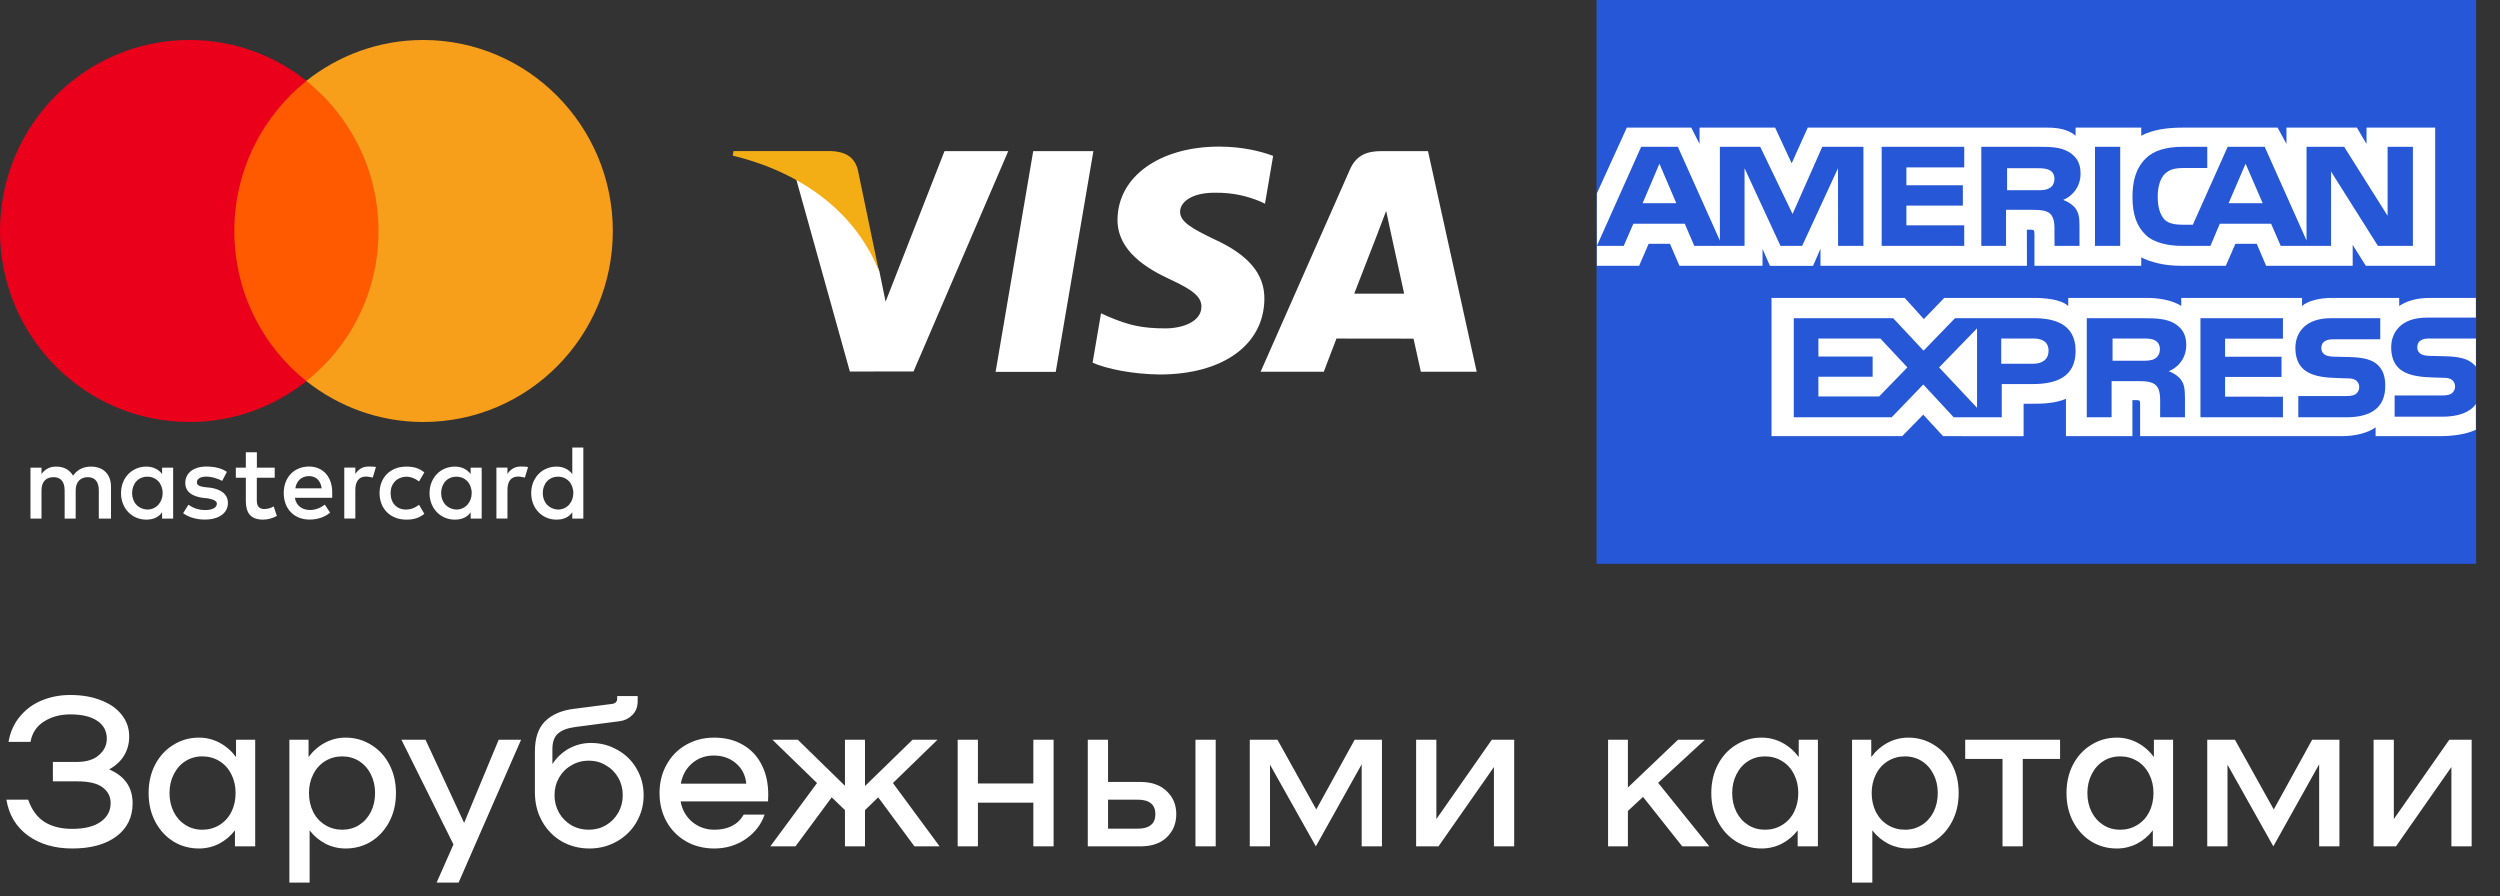
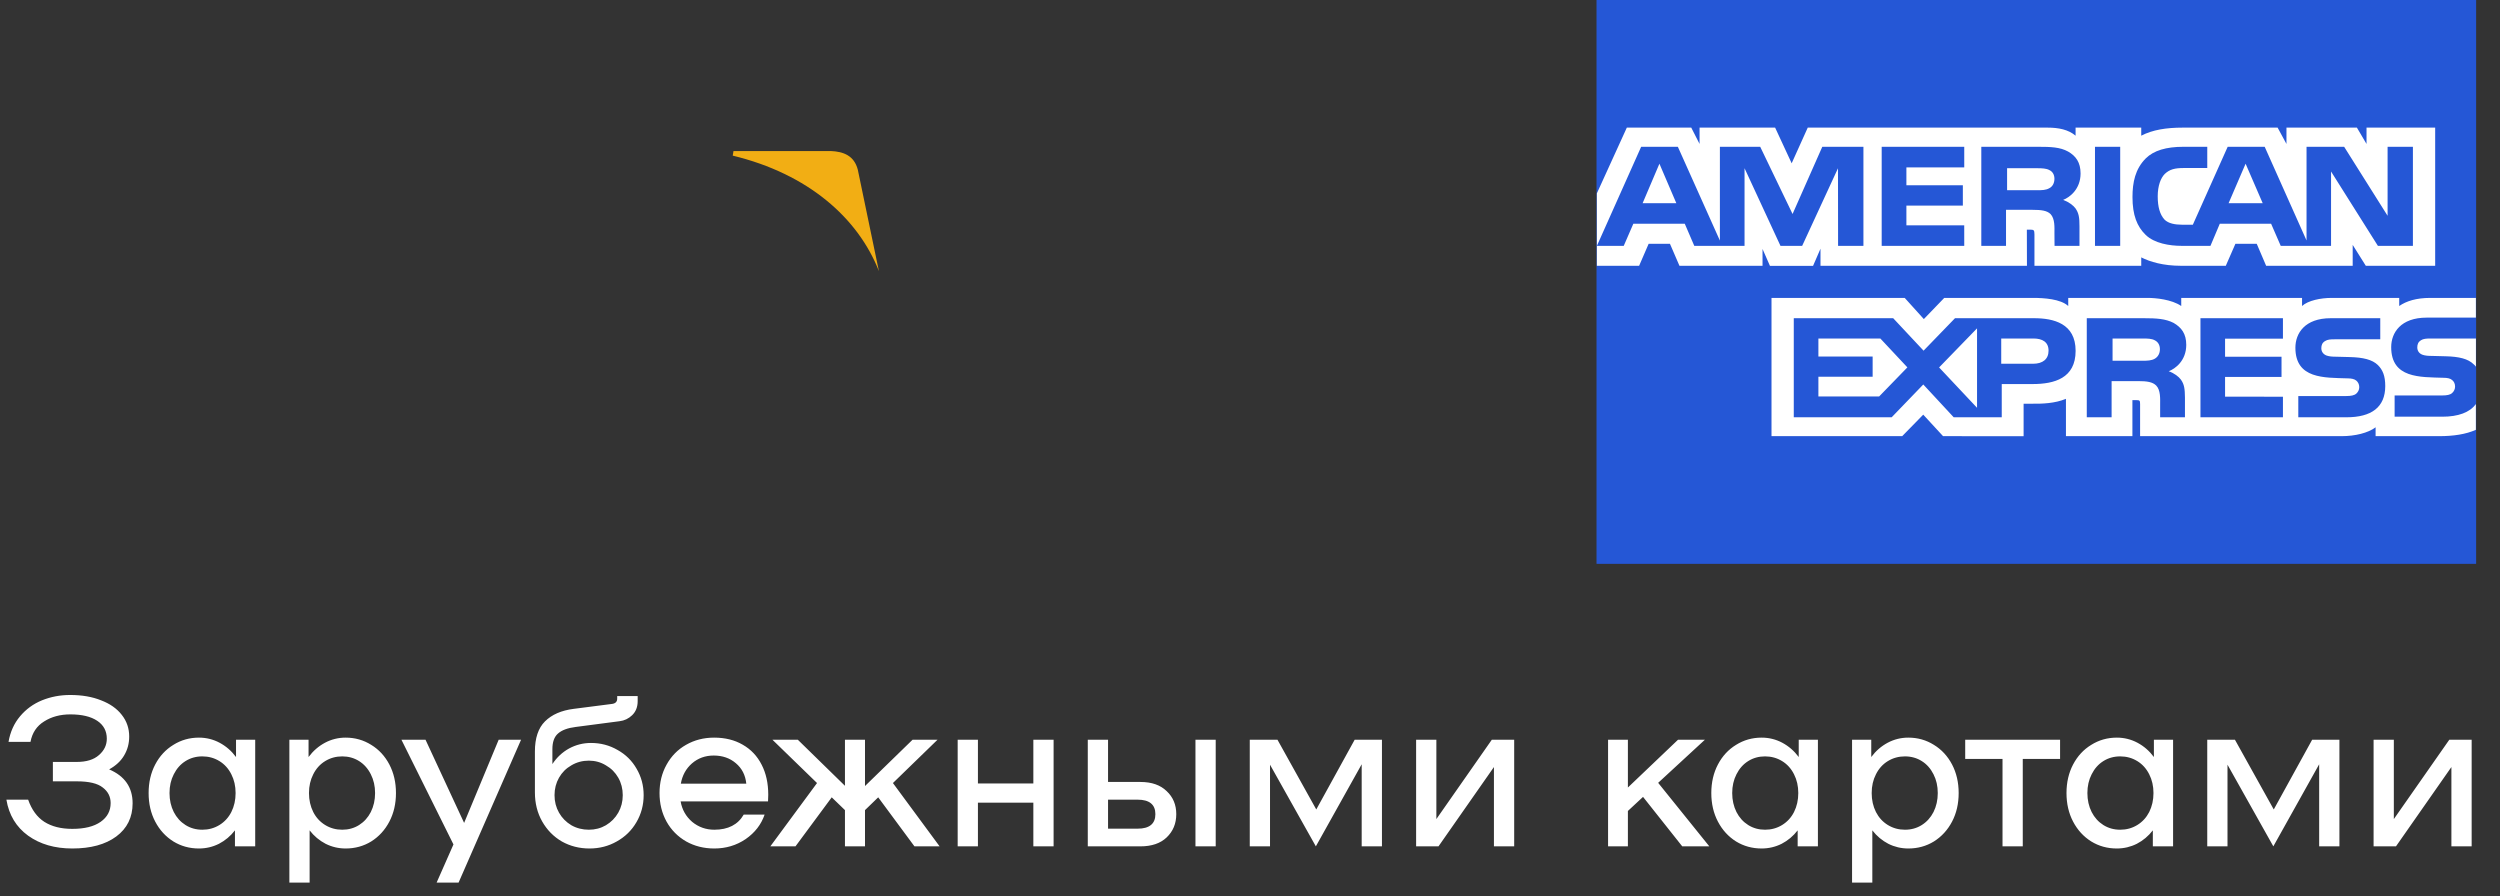
<svg xmlns="http://www.w3.org/2000/svg" width="159" height="57" viewBox="0 0 159 57" fill="none">
  <rect x="0" y="0" width="159" height="57" fill="#333333" stroke="none" />
-   <path d="M63.32 23.651L65.713 9.611H69.54L67.145 23.651H63.32ZM80.971 9.914C80.213 9.629 79.025 9.324 77.541 9.324C73.76 9.324 71.096 11.228 71.074 13.958C71.052 15.975 72.975 17.101 74.427 17.772C75.916 18.46 76.417 18.899 76.41 19.514C76.401 20.455 75.221 20.885 74.121 20.885C72.589 20.885 71.775 20.672 70.518 20.148L70.025 19.925L69.488 23.068C70.382 23.46 72.035 23.799 73.751 23.817C77.774 23.817 80.385 21.934 80.415 19.02C80.429 17.423 79.41 16.207 77.202 15.205C75.864 14.556 75.045 14.122 75.054 13.465C75.054 12.881 75.747 12.257 77.245 12.257C78.497 12.238 79.403 12.511 80.11 12.795L80.453 12.957L80.971 9.914ZM90.82 9.611H87.862C86.946 9.611 86.261 9.861 85.858 10.775L80.175 23.642H84.193C84.193 23.642 84.85 21.912 84.999 21.532C85.438 21.532 89.342 21.538 89.9 21.538C90.015 22.03 90.366 23.642 90.366 23.642H93.917L90.82 9.611V9.611ZM86.128 18.677C86.444 17.868 87.652 14.753 87.652 14.753C87.63 14.79 87.966 13.94 88.16 13.412L88.418 14.623C88.418 14.623 89.151 17.975 89.304 18.677H86.128ZM60.071 9.611L56.324 19.186L55.925 17.24C55.228 14.997 53.054 12.567 50.625 11.35L54.051 23.629L58.1 23.625L64.125 9.611H60.071" fill="white" />
  <path d="M52.821 9.606H46.65L46.602 9.898C51.403 11.06 54.579 13.869 55.898 17.243L54.556 10.791C54.325 9.902 53.653 9.637 52.822 9.605" fill="#F2AE14" />
-   <path d="M157.482 0H101.539V35.861H157.482V0Z" fill="#2557D6" />
+   <path d="M157.482 0H101.539V35.861H157.482Z" fill="#2557D6" />
  <path d="M101.563 16.904H104.248L104.854 15.505H106.209L106.813 16.904H112.097V15.834L112.568 16.908H115.311L115.783 15.818V16.904H128.914L128.908 14.607H129.162C129.339 14.613 129.391 14.629 129.391 14.91V16.904H136.183V16.369C136.731 16.65 137.583 16.904 138.704 16.904H141.561L142.172 15.505H143.528L144.126 16.904H149.631V15.575L150.465 16.904H154.877V8.117H150.511V9.155L149.899 8.117H145.419V9.155L144.857 8.117H138.806C137.793 8.117 136.902 8.253 136.183 8.63V8.117H132.007V8.63C131.549 8.241 130.925 8.117 130.231 8.117H114.973L113.95 10.386L112.898 8.117H108.092V9.155L107.564 8.117H103.466L101.562 12.295V16.904H101.563L101.563 16.904ZM118.514 15.636H116.902L116.896 10.702L114.618 15.636H113.238L110.953 10.698V15.636H107.756L107.152 14.231H103.88L103.27 15.636H101.563L104.377 9.337H106.712L109.385 15.301V9.337H111.95L114.007 13.61L115.897 9.337H118.514L118.514 15.636ZM106.615 12.924L105.539 10.412L104.47 12.924H106.615ZM124.926 15.636H119.675V9.336H124.926V10.648H121.247V11.784H124.837V13.075H121.247V14.333H124.925L124.926 15.636ZM132.324 11.033C132.324 12.038 131.625 12.557 131.217 12.712C131.561 12.838 131.855 13.059 131.994 13.243C132.216 13.556 132.255 13.836 132.255 14.399V15.636H130.669L130.663 14.842C130.663 14.463 130.701 13.918 130.415 13.614C130.186 13.393 129.836 13.345 129.27 13.345H127.583V15.636H126.011V9.336H129.626C130.429 9.336 131.021 9.357 131.529 9.638C132.026 9.92 132.324 10.33 132.324 11.033ZM130.338 11.969C130.122 12.094 129.866 12.098 129.56 12.098H127.651V10.699H129.586C129.86 10.699 130.146 10.711 130.332 10.813C130.535 10.905 130.662 11.1 130.662 11.37C130.662 11.645 130.541 11.867 130.338 11.969ZM134.845 15.636H133.241V9.336H134.845V15.636ZM153.461 15.636H151.234L148.255 10.908V15.636H145.054L144.443 14.231H141.178L140.585 15.636H138.745C137.981 15.636 137.014 15.474 136.466 14.94C135.914 14.405 135.626 13.68 135.626 12.534C135.626 11.6 135.798 10.746 136.474 10.071C136.982 9.568 137.778 9.336 138.861 9.336H140.382V10.686H138.892C138.319 10.686 137.995 10.768 137.683 11.059C137.415 11.325 137.231 11.826 137.231 12.487C137.231 13.162 137.371 13.648 137.663 13.966C137.905 14.215 138.345 14.291 138.759 14.291H139.465L141.68 9.337H144.035L146.696 15.295V9.337H149.089L151.851 13.724V9.337H153.461V15.636ZM143.908 12.924L142.82 10.412L141.738 12.924H143.908ZM157.466 25.696C157.084 26.231 156.34 26.502 155.333 26.502H152.298V25.151H155.321C155.621 25.151 155.831 25.113 155.957 24.995C156.076 24.889 156.144 24.74 156.143 24.584C156.143 24.4 156.067 24.254 155.951 24.167C155.837 24.071 155.671 24.027 155.397 24.027C153.921 23.979 152.08 24.071 152.08 22.077C152.08 21.163 152.686 20.201 154.335 20.201H157.466V18.947H154.557C153.679 18.947 153.042 19.149 152.59 19.462V18.947H148.288C147.6 18.947 146.792 19.111 146.41 19.462V18.947H138.727V19.462C138.116 19.039 137.084 18.947 136.608 18.947H131.54V19.462C131.057 19.013 129.981 18.947 129.325 18.947H123.654L122.356 20.293L121.14 18.947H112.668V27.739H120.98L122.318 26.372L123.578 27.739L128.701 27.744V25.676H129.205C129.885 25.686 130.687 25.659 131.394 25.366V27.739H135.621V25.448H135.824C136.085 25.448 136.11 25.458 136.11 25.707V27.739H148.949C149.764 27.739 150.616 27.539 151.088 27.176V27.739H155.161C156.008 27.739 156.836 27.625 157.465 27.334L157.465 25.696L157.466 25.696ZM132.009 22.314C132.009 24.064 130.646 24.426 129.272 24.426H127.311V26.539H124.256L122.321 24.453L120.31 26.539H114.084V20.238H120.406L122.339 22.303L124.338 20.238H129.36C130.608 20.238 132.009 20.569 132.009 22.314ZM119.514 25.214H115.65V23.96H119.1V22.675H115.65V21.529H119.59L121.309 23.365L119.514 25.214ZM125.74 25.936L123.327 23.369L125.74 20.883V25.936ZM129.309 23.134H127.278V21.529H129.327C129.894 21.529 130.288 21.75 130.288 22.302C130.288 22.846 129.912 23.134 129.309 23.134ZM139.949 20.238H145.195V21.541H141.514V22.687H145.105V23.972H141.514V25.226L145.195 25.232V26.539H139.949L139.949 20.238ZM137.932 23.611C138.282 23.735 138.568 23.956 138.702 24.14C138.924 24.448 138.956 24.735 138.963 25.29V26.539H137.385V25.751C137.385 25.372 137.423 24.811 137.131 24.517C136.901 24.292 136.551 24.238 135.978 24.238H134.298V26.539H132.719V20.238H136.347C137.143 20.238 137.722 20.272 138.238 20.535C138.734 20.823 139.046 21.216 139.046 21.935C139.046 22.94 138.346 23.454 137.932 23.611ZM137.044 22.814C136.834 22.934 136.574 22.944 136.268 22.944H134.359V21.529H136.294C136.574 21.529 136.854 21.535 137.044 21.643C137.248 21.745 137.37 21.94 137.37 22.21C137.37 22.479 137.248 22.696 137.044 22.814ZM151.232 23.216C151.538 23.519 151.702 23.902 151.702 24.551C151.702 25.906 150.819 26.539 149.233 26.539H146.172V25.188H149.221C149.519 25.188 149.731 25.15 149.863 25.032C149.971 24.934 150.049 24.793 150.049 24.621C150.049 24.437 149.965 24.292 149.857 24.204C149.737 24.108 149.571 24.064 149.297 24.064C147.827 24.016 145.987 24.108 145.987 22.114C145.987 21.2 146.586 20.238 148.234 20.238H151.385V21.579H148.502C148.216 21.579 148.03 21.59 147.872 21.693C147.7 21.795 147.636 21.947 147.636 22.146C147.636 22.384 147.782 22.546 147.98 22.616C148.146 22.671 148.324 22.687 148.591 22.687L149.437 22.709C150.291 22.729 150.876 22.87 151.232 23.216ZM157.469 21.529H154.604C154.318 21.529 154.128 21.539 153.968 21.643C153.803 21.745 153.739 21.896 153.739 22.096C153.739 22.334 153.879 22.495 154.082 22.566C154.248 22.621 154.426 22.637 154.688 22.637L155.54 22.659C156.399 22.679 156.973 22.821 157.323 23.166C157.387 23.214 157.425 23.268 157.469 23.322V21.529H157.469Z" fill="white" />
  <g clip-path="url(#clip0_2305_179)">
    <path d="M7.06 32.982V30.957C7.06 30.183 6.592 29.676 5.788 29.676C5.386 29.676 4.949 29.809 4.649 30.25C4.415 29.88 4.079 29.676 3.576 29.676C3.241 29.676 2.905 29.778 2.64 30.148V29.743H1.938V32.982H2.64V31.193C2.64 30.619 2.94 30.348 3.408 30.348C3.876 30.348 4.111 30.651 4.111 31.193V32.982H4.813V31.193C4.813 30.619 5.148 30.348 5.581 30.348C6.049 30.348 6.284 30.651 6.284 31.193V32.982H7.06ZM17.476 29.743H16.337V28.764H15.635V29.743H14.999V30.383H15.635V31.869C15.635 32.612 15.935 33.049 16.739 33.049C17.039 33.049 17.375 32.947 17.609 32.813L17.406 32.204C17.203 32.337 16.969 32.373 16.801 32.373C16.466 32.373 16.333 32.168 16.333 31.834V30.383H17.472V29.743H17.476ZM23.438 29.672C23.036 29.672 22.767 29.876 22.599 30.144V29.739H21.896V32.978H22.599V31.154C22.599 30.615 22.833 30.309 23.27 30.309C23.402 30.309 23.57 30.344 23.707 30.375L23.91 29.699C23.769 29.672 23.57 29.672 23.438 29.672ZM14.429 30.01C14.094 29.774 13.626 29.672 13.123 29.672C12.319 29.672 11.784 30.077 11.784 30.718C11.784 31.256 12.186 31.563 12.888 31.661L13.224 31.697C13.591 31.763 13.793 31.866 13.793 32.035C13.793 32.27 13.524 32.44 13.056 32.44C12.588 32.44 12.217 32.27 11.983 32.101L11.648 32.64C12.014 32.911 12.518 33.045 13.021 33.045C13.957 33.045 14.496 32.605 14.496 31.999C14.496 31.425 14.059 31.122 13.392 31.02L13.056 30.985C12.756 30.95 12.522 30.883 12.522 30.682C12.522 30.446 12.756 30.313 13.126 30.313C13.528 30.313 13.93 30.482 14.133 30.584L14.429 30.01ZM33.113 29.672C32.711 29.672 32.442 29.876 32.274 30.144V29.739H31.572V32.978H32.274V31.154C32.274 30.615 32.508 30.309 32.945 30.309C33.078 30.309 33.245 30.344 33.382 30.375L33.585 29.707C33.448 29.672 33.249 29.672 33.113 29.672ZM24.14 31.362C24.14 32.341 24.811 33.049 25.849 33.049C26.317 33.049 26.652 32.947 26.988 32.679L26.652 32.105C26.383 32.31 26.118 32.408 25.813 32.408C25.244 32.408 24.842 32.003 24.842 31.362C24.842 30.753 25.244 30.348 25.813 30.317C26.114 30.317 26.383 30.419 26.652 30.619L26.988 30.045C26.652 29.774 26.317 29.676 25.849 29.676C24.811 29.672 24.14 30.383 24.14 31.362ZM30.635 31.362V29.743H29.933V30.148C29.699 29.845 29.364 29.676 28.927 29.676C28.021 29.676 27.319 30.383 27.319 31.362C27.319 32.341 28.021 33.049 28.927 33.049C29.395 33.049 29.73 32.88 29.933 32.577V32.982H30.635V31.362ZM28.057 31.362C28.057 30.788 28.423 30.317 29.028 30.317C29.598 30.317 30 30.757 30 31.362C30 31.936 29.598 32.408 29.028 32.408C28.427 32.373 28.057 31.932 28.057 31.362ZM19.653 29.672C18.717 29.672 18.046 30.348 18.046 31.358C18.046 32.373 18.717 33.045 19.688 33.045C20.157 33.045 20.625 32.911 20.995 32.605L20.66 32.097C20.391 32.302 20.055 32.436 19.724 32.436C19.287 32.436 18.854 32.231 18.752 31.661H21.128C21.128 31.559 21.128 31.492 21.128 31.39C21.159 30.348 20.555 29.672 19.653 29.672ZM19.653 30.281C20.09 30.281 20.391 30.552 20.457 31.056H18.783C18.85 30.619 19.15 30.281 19.653 30.281ZM37.1 31.362V28.461H36.398V30.148C36.163 29.845 35.828 29.676 35.391 29.676C34.486 29.676 33.784 30.383 33.784 31.362C33.784 32.341 34.486 33.049 35.391 33.049C35.859 33.049 36.195 32.88 36.398 32.577V32.982H37.1V31.362ZM34.521 31.362C34.521 30.788 34.888 30.317 35.492 30.317C36.062 30.317 36.464 30.757 36.464 31.362C36.464 31.936 36.062 32.408 35.492 32.408C34.888 32.373 34.521 31.932 34.521 31.362ZM11.012 31.362V29.743H10.31V30.148C10.076 29.845 9.74 29.676 9.303 29.676C8.398 29.676 7.696 30.383 7.696 31.362C7.696 32.341 8.398 33.049 9.303 33.049C9.771 33.049 10.107 32.88 10.31 32.577V32.982H11.012V31.362ZM8.402 31.362C8.402 30.788 8.769 30.317 9.373 30.317C9.943 30.317 10.345 30.757 10.345 31.362C10.345 31.936 9.943 32.408 9.373 32.408C8.769 32.373 8.402 31.932 8.402 31.362Z" fill="white" />
    <path d="M24.744 5.141H14.195V24.239H24.744V5.141Z" fill="#FF5A00" />
    <path d="M14.903 14.691C14.903 10.811 16.713 7.367 19.491 5.142C17.447 3.522 14.868 2.543 12.055 2.543C5.392 2.543 0 7.976 0 14.691C0 21.406 5.392 26.839 12.055 26.839C14.868 26.839 17.447 25.86 19.491 24.24C16.709 22.047 14.903 18.571 14.903 14.691Z" fill="#EB001B" />
-     <path d="M38.975 14.691C38.975 21.406 33.584 26.839 26.92 26.839C24.107 26.839 21.529 25.86 19.484 24.24C22.297 22.011 24.072 18.571 24.072 14.691C24.072 10.811 22.262 7.367 19.484 5.142C21.525 3.522 24.104 2.543 26.916 2.543C33.584 2.543 38.975 8.011 38.975 14.691Z" fill="#F79E1B" />
  </g>
  <path d="M6.942 48.933C7.936 49.358 8.434 50.077 8.434 51.089C8.434 51.984 8.086 52.689 7.39 53.204C6.703 53.711 5.772 53.964 4.596 53.964C3.485 53.964 2.549 53.693 1.79 53.15C1.03 52.599 0.569 51.835 0.407 50.859H1.79C2.016 51.501 2.359 51.971 2.82 52.269C3.29 52.567 3.882 52.716 4.596 52.716C5.374 52.716 5.975 52.567 6.4 52.269C6.825 51.971 7.037 51.573 7.037 51.076C7.037 50.669 6.87 50.339 6.535 50.086C6.21 49.824 5.659 49.693 4.881 49.693H3.363V48.459H4.881C5.496 48.459 5.966 48.314 6.291 48.025C6.626 47.736 6.793 47.388 6.793 46.981C6.793 46.493 6.59 46.113 6.183 45.842C5.776 45.571 5.207 45.435 4.474 45.435C3.833 45.435 3.277 45.584 2.807 45.883C2.337 46.172 2.047 46.606 1.939 47.184H0.542C0.651 46.551 0.895 46.009 1.275 45.557C1.654 45.105 2.12 44.766 2.671 44.54C3.232 44.314 3.828 44.201 4.461 44.201C5.211 44.201 5.866 44.314 6.427 44.54C6.996 44.757 7.435 45.065 7.742 45.462C8.058 45.86 8.217 46.321 8.217 46.845C8.217 47.288 8.108 47.691 7.891 48.052C7.683 48.405 7.367 48.698 6.942 48.933ZM16.231 47.049V53.828H14.943V52.811C14.663 53.173 14.324 53.458 13.926 53.665C13.529 53.864 13.104 53.964 12.652 53.964C12.055 53.964 11.513 53.815 11.025 53.516C10.537 53.209 10.152 52.789 9.872 52.255C9.592 51.722 9.452 51.116 9.452 50.438C9.452 49.761 9.592 49.155 9.872 48.621C10.152 48.088 10.537 47.672 11.025 47.374C11.513 47.067 12.055 46.913 12.652 46.913C13.122 46.913 13.56 47.022 13.967 47.239C14.374 47.456 14.722 47.758 15.011 48.147V47.049H16.231ZM12.869 52.77C13.267 52.77 13.628 52.671 13.954 52.472C14.279 52.273 14.532 51.998 14.713 51.645C14.894 51.284 14.984 50.881 14.984 50.438C14.984 49.995 14.894 49.598 14.713 49.245C14.532 48.884 14.279 48.603 13.954 48.405C13.628 48.206 13.267 48.106 12.869 48.106C12.471 48.106 12.114 48.206 11.798 48.405C11.481 48.603 11.233 48.884 11.052 49.245C10.871 49.598 10.781 49.995 10.781 50.438C10.781 50.881 10.871 51.284 11.052 51.645C11.233 51.998 11.481 52.273 11.798 52.472C12.114 52.671 12.471 52.77 12.869 52.77ZM21.984 46.913C22.58 46.913 23.122 47.067 23.611 47.374C24.099 47.672 24.483 48.088 24.763 48.621C25.043 49.155 25.183 49.761 25.183 50.438C25.183 51.116 25.043 51.722 24.763 52.255C24.483 52.789 24.099 53.209 23.611 53.516C23.122 53.815 22.58 53.964 21.984 53.964C21.532 53.964 21.107 53.864 20.709 53.665C20.311 53.458 19.972 53.173 19.692 52.811V56.133H18.404V47.049H19.624V48.147C19.914 47.758 20.262 47.456 20.668 47.239C21.075 47.022 21.514 46.913 21.984 46.913ZM21.767 52.77C22.164 52.77 22.521 52.671 22.838 52.472C23.154 52.273 23.403 51.998 23.584 51.645C23.764 51.284 23.855 50.881 23.855 50.438C23.855 49.995 23.764 49.598 23.584 49.245C23.403 48.884 23.154 48.603 22.838 48.405C22.521 48.206 22.164 48.106 21.767 48.106C21.369 48.106 21.007 48.206 20.682 48.405C20.357 48.603 20.103 48.884 19.923 49.245C19.742 49.598 19.651 49.995 19.651 50.438C19.651 50.881 19.742 51.284 19.923 51.645C20.103 51.998 20.357 52.273 20.682 52.472C21.007 52.671 21.369 52.77 21.767 52.77ZM33.139 47.049L29.166 56.133H27.769L28.84 53.706L25.532 47.049H27.064L29.518 52.337L31.715 47.049H33.139ZM37.587 47.252C38.201 47.252 38.766 47.401 39.281 47.7C39.797 47.989 40.199 48.386 40.488 48.893C40.786 49.399 40.936 49.959 40.936 50.574C40.936 51.198 40.782 51.772 40.475 52.296C40.176 52.811 39.761 53.218 39.227 53.516C38.703 53.815 38.124 53.964 37.492 53.964C36.85 53.964 36.262 53.815 35.729 53.516C35.205 53.209 34.789 52.784 34.481 52.242C34.174 51.699 34.02 51.085 34.02 50.398V47.794C34.02 46.945 34.233 46.307 34.658 45.883C35.092 45.449 35.702 45.182 36.488 45.083L38.915 44.771C39.141 44.744 39.254 44.631 39.254 44.432V44.269H40.556V44.594C40.556 44.965 40.438 45.263 40.203 45.489C39.977 45.706 39.711 45.833 39.403 45.869L36.61 46.235C36.104 46.298 35.729 46.438 35.485 46.656C35.25 46.863 35.132 47.193 35.132 47.645V48.594C35.413 48.17 35.765 47.84 36.19 47.605C36.624 47.37 37.089 47.252 37.587 47.252ZM37.451 52.77C37.849 52.77 38.21 52.676 38.536 52.486C38.87 52.287 39.132 52.02 39.322 51.686C39.512 51.351 39.607 50.981 39.607 50.574C39.607 50.167 39.512 49.797 39.322 49.462C39.132 49.128 38.87 48.866 38.536 48.676C38.21 48.477 37.849 48.377 37.451 48.377C37.044 48.377 36.674 48.477 36.339 48.676C36.005 48.866 35.742 49.128 35.553 49.462C35.363 49.797 35.268 50.167 35.268 50.574C35.268 50.981 35.363 51.351 35.553 51.686C35.742 52.02 36.005 52.287 36.339 52.486C36.674 52.676 37.044 52.77 37.451 52.77ZM45.417 46.913C46.113 46.913 46.718 47.062 47.233 47.361C47.758 47.659 48.16 48.084 48.44 48.635C48.721 49.177 48.861 49.815 48.861 50.547C48.861 50.737 48.856 50.877 48.847 50.967H43.288C43.378 51.492 43.622 51.925 44.02 52.269C44.427 52.603 44.897 52.77 45.43 52.77C46.307 52.77 46.931 52.45 47.301 51.808H48.63C48.413 52.441 48.011 52.96 47.423 53.367C46.836 53.765 46.171 53.964 45.43 53.964C44.77 53.964 44.174 53.815 43.64 53.516C43.107 53.209 42.691 52.789 42.393 52.255C42.095 51.713 41.946 51.107 41.946 50.438C41.946 49.77 42.095 49.168 42.393 48.635C42.691 48.093 43.103 47.672 43.627 47.374C44.16 47.067 44.757 46.913 45.417 46.913ZM45.389 48.052C44.856 48.052 44.395 48.219 44.007 48.554C43.627 48.888 43.392 49.318 43.301 49.842H47.464C47.41 49.3 47.188 48.866 46.8 48.54C46.42 48.215 45.95 48.052 45.389 48.052ZM55.854 50.71L55.014 51.523V53.828H53.739V51.523L52.898 50.71L50.593 53.828H48.993L51.963 49.801L49.129 47.049H50.743L53.739 49.977V47.049H55.014V49.991L58.037 47.049H59.624L56.79 49.801L59.759 53.828H58.159L55.854 50.71ZM67.009 47.049V53.828H65.721V51.049H62.196V53.828H60.908V47.049H62.196V49.828H65.721V47.049H67.009ZM72.533 49.733C73.247 49.733 73.803 49.928 74.2 50.316C74.607 50.696 74.811 51.184 74.811 51.781C74.811 52.377 74.607 52.87 74.2 53.259C73.803 53.638 73.247 53.828 72.533 53.828H69.183V47.049H70.472V49.733H72.533ZM72.356 52.703C72.727 52.703 73.007 52.626 73.197 52.472C73.387 52.319 73.482 52.088 73.482 51.781C73.482 51.473 73.387 51.243 73.197 51.089C73.007 50.936 72.727 50.859 72.356 50.859H70.472V52.703H72.356ZM77.319 47.049V53.828H76.031V47.049H77.319ZM87.892 53.828H86.603V48.608L83.688 53.828L80.773 48.635V53.828H79.485V47.049H81.248L83.715 51.482L86.156 47.049H87.892V53.828ZM90.065 47.049H91.353V52.093L94.878 47.049H96.302V53.828H95.014V48.784L91.488 53.828H90.065V47.049ZM104.497 50.682L103.534 51.577V53.828H102.273V47.049H103.534V50.086L106.72 47.049H108.429L105.459 49.788L108.713 53.828H106.991L104.497 50.682ZM115.619 47.049V53.828H114.331V52.811C114.051 53.173 113.712 53.458 113.314 53.665C112.916 53.864 112.491 53.964 112.039 53.964C111.443 53.964 110.9 53.815 110.412 53.516C109.924 53.209 109.54 52.789 109.26 52.255C108.98 51.722 108.839 51.116 108.839 50.438C108.839 49.761 108.98 49.155 109.26 48.621C109.54 48.088 109.924 47.672 110.412 47.374C110.9 47.067 111.443 46.913 112.039 46.913C112.509 46.913 112.948 47.022 113.355 47.239C113.761 47.456 114.109 47.758 114.399 48.147V47.049H115.619ZM112.256 52.77C112.654 52.77 113.016 52.671 113.341 52.472C113.666 52.273 113.92 51.998 114.1 51.645C114.281 51.284 114.371 50.881 114.371 50.438C114.371 49.995 114.281 49.598 114.1 49.245C113.92 48.884 113.666 48.603 113.341 48.405C113.016 48.206 112.654 48.106 112.256 48.106C111.859 48.106 111.502 48.206 111.185 48.405C110.869 48.603 110.62 48.884 110.439 49.245C110.259 49.598 110.168 49.995 110.168 50.438C110.168 50.881 110.259 51.284 110.439 51.645C110.62 51.998 110.869 52.273 111.185 52.472C111.502 52.671 111.859 52.77 112.256 52.77ZM121.371 46.913C121.968 46.913 122.51 47.067 122.998 47.374C123.486 47.672 123.87 48.088 124.151 48.621C124.431 49.155 124.571 49.761 124.571 50.438C124.571 51.116 124.431 51.722 124.151 52.255C123.87 52.789 123.486 53.209 122.998 53.516C122.51 53.815 121.968 53.964 121.371 53.964C120.919 53.964 120.494 53.864 120.097 53.665C119.699 53.458 119.36 53.173 119.08 52.811V56.133H117.791V47.049H119.012V48.147C119.301 47.758 119.649 47.456 120.056 47.239C120.463 47.022 120.901 46.913 121.371 46.913ZM121.154 52.77C121.552 52.77 121.909 52.671 122.225 52.472C122.542 52.273 122.79 51.998 122.971 51.645C123.152 51.284 123.242 50.881 123.242 50.438C123.242 49.995 123.152 49.598 122.971 49.245C122.79 48.884 122.542 48.603 122.225 48.405C121.909 48.206 121.552 48.106 121.154 48.106C120.756 48.106 120.395 48.206 120.069 48.405C119.744 48.603 119.491 48.884 119.31 49.245C119.129 49.598 119.039 49.995 119.039 50.438C119.039 50.881 119.129 51.284 119.31 51.645C119.491 51.998 119.744 52.273 120.069 52.472C120.395 52.671 120.756 52.77 121.154 52.77ZM131.021 48.269H128.648V53.828H127.36V48.269H124.987V47.049H131.021V48.269ZM138.208 47.049V53.828H136.92V52.811C136.64 53.173 136.301 53.458 135.903 53.665C135.505 53.864 135.081 53.964 134.629 53.964C134.032 53.964 133.49 53.815 133.002 53.516C132.513 53.209 132.129 52.789 131.849 52.255C131.569 51.722 131.429 51.116 131.429 50.438C131.429 49.761 131.569 49.155 131.849 48.621C132.129 48.088 132.513 47.672 133.002 47.374C133.49 47.067 134.032 46.913 134.629 46.913C135.099 46.913 135.537 47.022 135.944 47.239C136.351 47.456 136.699 47.758 136.988 48.147V47.049H138.208ZM134.846 52.77C135.243 52.77 135.605 52.671 135.93 52.472C136.256 52.273 136.509 51.998 136.69 51.645C136.87 51.284 136.961 50.881 136.961 50.438C136.961 49.995 136.87 49.598 136.69 49.245C136.509 48.884 136.256 48.603 135.93 48.405C135.605 48.206 135.243 48.106 134.846 48.106C134.448 48.106 134.091 48.206 133.774 48.405C133.458 48.603 133.209 48.884 133.029 49.245C132.848 49.598 132.758 49.995 132.758 50.438C132.758 50.881 132.848 51.284 133.029 51.645C133.209 51.998 133.458 52.273 133.774 52.472C134.091 52.671 134.448 52.77 134.846 52.77ZM148.787 53.828H147.499V48.608L144.584 53.828L141.669 48.635V53.828H140.381V47.049H142.143L144.611 51.482L147.052 47.049H148.787V53.828ZM150.96 47.049H152.248V52.093L155.774 47.049H157.197V53.828H155.909V48.784L152.384 53.828H150.96V47.049Z" fill="white" />
  <defs>
    <clipPath id="clip0_2305_179">
-       <rect width="38.982" height="30.507" fill="white" transform="translate(0 2.543)" />
-     </clipPath>
+       </clipPath>
  </defs>
</svg>